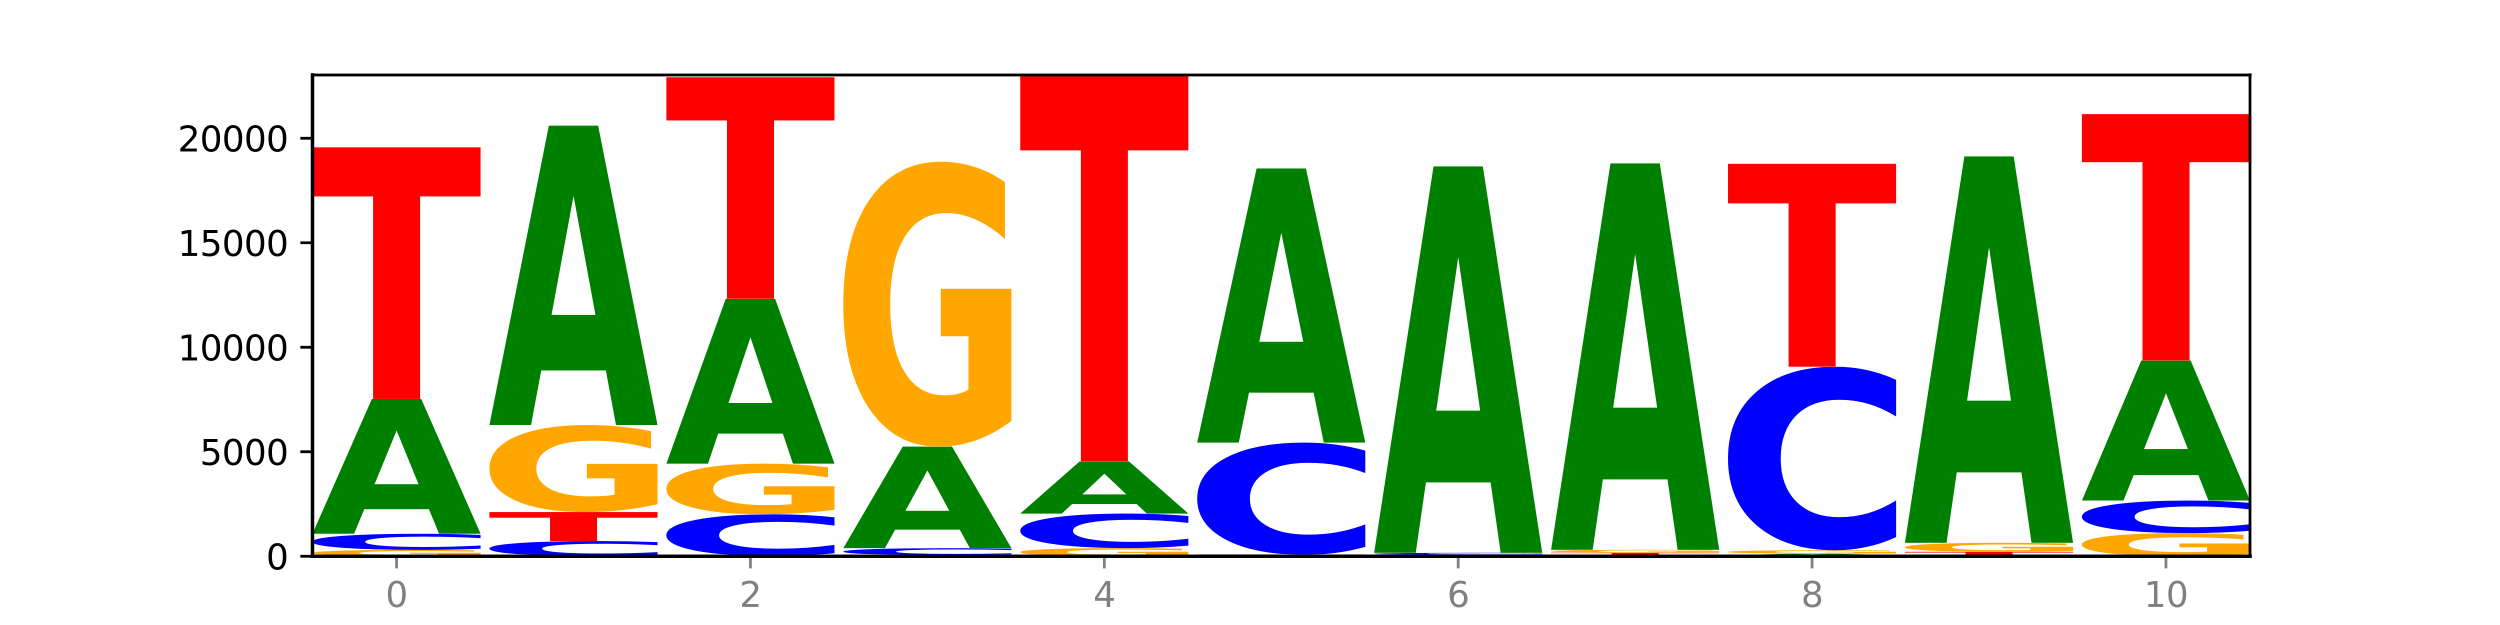
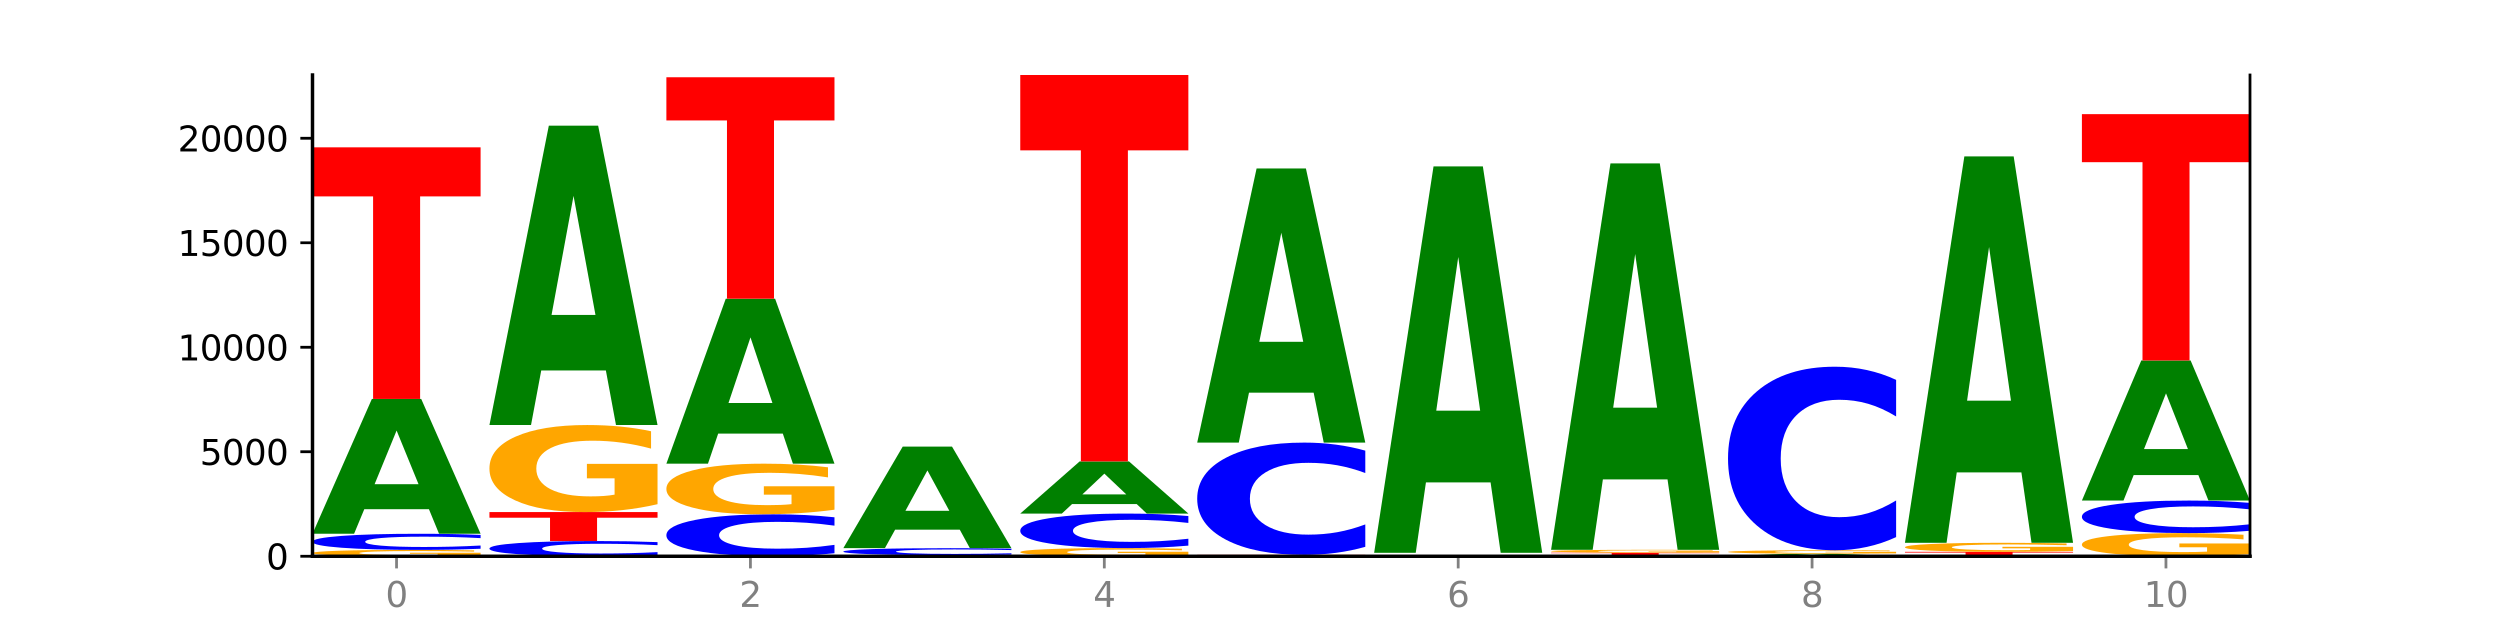
<svg xmlns="http://www.w3.org/2000/svg" xmlns:xlink="http://www.w3.org/1999/xlink" width="720pt" height="180pt" viewBox="0 0 720 180" version="1.1">
  <defs>
    <style type="text/css">*{stroke-linejoin: round; stroke-linecap: butt}</style>
  </defs>
  <g id="figure_1">
    <g id="patch_1">
      <path d="M 0 180  L 720 180  L 720 0  L 0 0  z " style="fill: #ffffff" />
    </g>
    <g id="axes_1">
      <g id="patch_2">
        <path d="M 90 160.2  L 648 160.2  L 648 21.6  L 90 21.6  z " style="fill: #ffffff" />
      </g>
      <g id="line2d_1">
        <path d="M 90 160.2  L 648 160.2  " clip-path="url(#pc2511bd48c)" style="fill: none; stroke: #000000; stroke-width: 0.5; stroke-linecap: square" />
      </g>
      <g id="patch_3">
        <path d="M 138.411 160.034  Q 133.529 160.117 128.277 160.159  Q 123.026 160.2 117.428 160.2  Q 104.777 160.2 97.389 159.954  Q 90 159.707 90 159.286  Q 90 158.859 97.519 158.615  Q 105.048 158.37 118.144 158.37  Q 123.189 158.37 127.811 158.403  Q 132.444 158.436 136.545 158.501  L 136.545 158.866  Q 132.313 158.783 128.126 158.741  Q 123.938 158.7 119.728 158.7  Q 111.938 158.7 107.717 158.852  Q 103.497 159.003 103.497 159.286  Q 103.497 159.565 107.566 159.718  Q 111.634 159.87 119.12 159.87  Q 121.16 159.87 122.907 159.862  Q 124.654 159.853 126.042 159.834  L 126.042 159.491  L 118.068 159.491  L 118.068 159.186  L 138.411 159.186  L 138.411 160.034  z " clip-path="url(#pc2511bd48c)" style="fill: #ffa600" />
      </g>
      <g id="patch_4">
        <path d="M 138.411 158.037  Q 134.361 158.202 129.983 158.286  Q 125.604 158.37 120.835 158.37  Q 106.613 158.37 98.306 157.744  Q 90 157.119 90 156.048  Q 90 154.974 98.306 154.349  Q 106.613 153.724 120.835 153.724  Q 125.604 153.724 129.983 153.808  Q 134.361 153.892 138.411 154.057  L 138.411 154.983  Q 134.325 154.764 130.361 154.662  Q 126.397 154.561 122.018 154.561  Q 114.163 154.561 109.662 154.957  Q 105.173 155.352 105.173 156.048  Q 105.173 156.741 109.662 157.138  Q 114.163 157.533 122.018 157.533  Q 126.397 157.533 130.361 157.431  Q 134.325 157.329 138.411 157.11  L 138.411 158.037  z " clip-path="url(#pc2511bd48c)" style="fill: #0000ff" />
      </g>
      <g id="patch_5">
        <path d="M 123.534 146.649  L 104.916 146.649  L 101.977 153.724  L 90 153.724  L 107.104 114.889  L 121.307 114.889  L 138.411 153.724  L 126.444 153.724  L 123.534 146.649  z M 107.886 139.441  L 120.535 139.441  L 114.22 123.994  L 107.886 139.441  z " clip-path="url(#pc2511bd48c)" style="fill: #008000" />
      </g>
      <g id="patch_6">
        <path d="M 90 42.432  L 138.411 42.432  L 138.411 56.563  L 120.994 56.563  L 120.994 114.889  L 107.45 114.889  L 107.45 56.563  L 90 56.563  L 90 42.432  z " clip-path="url(#pc2511bd48c)" style="fill: #ff0000" />
      </g>
      <g id="patch_7">
        <path d="M 189.37 159.886  Q 185.32 160.042 180.942 160.12  Q 176.563 160.2 171.794 160.2  Q 157.572 160.2 149.265 159.61  Q 140.959 159.02 140.959 158.01  Q 140.959 156.998 149.265 156.408  Q 157.572 155.818 171.794 155.818  Q 176.563 155.818 180.942 155.898  Q 185.32 155.977 189.37 156.132  L 189.37 157.006  Q 185.284 156.799 181.32 156.703  Q 177.356 156.607 172.977 156.607  Q 165.122 156.607 160.621 156.981  Q 156.132 157.354 156.132 158.01  Q 156.132 158.664 160.621 159.038  Q 165.122 159.411 172.977 159.411  Q 177.356 159.411 181.32 159.315  Q 185.284 159.218 189.37 159.012  L 189.37 159.886  z " clip-path="url(#pc2511bd48c)" style="fill: #0000ff" />
      </g>
      <g id="patch_8">
        <path d="M 140.959 147.476  L 189.37 147.476  L 189.37 149.103  L 171.953 149.103  L 171.953 155.818  L 158.409 155.818  L 158.409 149.103  L 140.959 149.103  L 140.959 147.476  z " clip-path="url(#pc2511bd48c)" style="fill: #ff0000" />
      </g>
      <g id="patch_9">
        <path d="M 189.37 145.208  Q 184.488 146.342 179.236 146.911  Q 173.985 147.476 168.387 147.476  Q 155.736 147.476 148.347 144.099  Q 140.959 140.723 140.959 134.949  Q 140.959 129.108 148.478 125.757  Q 156.007 122.407 169.103 122.407  Q 174.148 122.407 178.77 122.862  Q 183.403 123.313 187.504 124.204  L 187.504 129.201  Q 183.272 128.056 179.084 127.492  Q 174.896 126.922 170.687 126.922  Q 162.897 126.922 158.676 129.004  Q 154.456 131.081 154.456 134.949  Q 154.456 138.781 158.524 140.873  Q 162.593 142.96 170.079 142.96  Q 172.119 142.96 173.866 142.841  Q 175.613 142.717 177.001 142.458  L 177.001 137.766  L 169.027 137.766  L 169.027 133.587  L 189.37 133.587  L 189.37 145.208  z " clip-path="url(#pc2511bd48c)" style="fill: #ffa600" />
      </g>
      <g id="patch_10">
        <path d="M 174.493 106.701  L 155.875 106.701  L 152.935 122.407  L 140.959 122.407  L 158.063 36.19  L 172.266 36.19  L 189.37 122.407  L 177.403 122.407  L 174.493 106.701  z M 158.845 90.699  L 171.494 90.699  L 165.179 56.405  L 158.845 90.699  z " clip-path="url(#pc2511bd48c)" style="fill: #008000" />
      </g>
      <g id="patch_11">
        <path d="M 240.329 159.334  Q 236.279 159.763 231.9 159.98  Q 227.522 160.2 222.753 160.2  Q 208.53 160.2 200.224 158.572  Q 191.918 156.944 191.918 154.161  Q 191.918 151.367 200.224 149.742  Q 208.53 148.114 222.753 148.114  Q 227.522 148.114 231.9 148.334  Q 236.279 148.551 240.329 148.98  L 240.329 151.389  Q 236.243 150.82 232.279 150.556  Q 228.314 150.291 223.936 150.291  Q 216.081 150.291 211.58 151.322  Q 207.091 152.351 207.091 154.161  Q 207.091 155.963 211.58 156.994  Q 216.081 158.023 223.936 158.023  Q 228.314 158.023 232.279 157.758  Q 236.243 157.491 240.329 156.922  L 240.329 159.334  z " clip-path="url(#pc2511bd48c)" style="fill: #0000ff" />
      </g>
      <g id="patch_12">
        <path d="M 240.329 146.795  Q 235.446 147.454 230.195 147.786  Q 224.944 148.114 219.346 148.114  Q 206.695 148.114 199.306 146.15  Q 191.918 144.187 191.918 140.829  Q 191.918 137.432 199.437 135.484  Q 206.966 133.536 220.062 133.536  Q 225.107 133.536 229.729 133.801  Q 234.361 134.063 238.463 134.581  L 238.463 137.487  Q 234.231 136.821 230.043 136.493  Q 225.855 136.162 221.646 136.162  Q 213.856 136.162 209.635 137.372  Q 205.415 138.58 205.415 140.829  Q 205.415 143.058 209.483 144.274  Q 213.552 145.488 221.038 145.488  Q 223.078 145.488 224.825 145.419  Q 226.571 145.346 227.96 145.196  L 227.96 142.467  L 219.986 142.467  L 219.986 140.037  L 240.329 140.037  L 240.329 146.795  z " clip-path="url(#pc2511bd48c)" style="fill: #ffa600" />
      </g>
      <g id="patch_13">
        <path d="M 225.452 124.881  L 206.834 124.881  L 203.894 133.536  L 191.918 133.536  L 209.021 86.028  L 223.225 86.028  L 240.329 133.536  L 228.362 133.536  L 225.452 124.881  z M 209.803 116.064  L 222.453 116.064  L 216.138 97.166  L 209.803 116.064  z " clip-path="url(#pc2511bd48c)" style="fill: #008000" />
      </g>
      <g id="patch_14">
        <path d="M 191.918 22.25  L 240.329 22.25  L 240.329 34.688  L 222.912 34.688  L 222.912 86.028  L 209.368 86.028  L 209.368 34.688  L 191.918 34.688  L 191.918 22.25  z " clip-path="url(#pc2511bd48c)" style="fill: #ff0000" />
      </g>
      <g id="patch_15">
        <path d="M 242.877 159.893  L 291.288 159.893  L 291.288 159.953  L 273.871 159.953  L 273.871 160.2  L 260.327 160.2  L 260.327 159.953  L 242.877 159.953  L 242.877 159.893  z " clip-path="url(#pc2511bd48c)" style="fill: #ff0000" />
      </g>
      <g id="patch_16">
        <path d="M 291.288 159.748  Q 287.238 159.82 282.859 159.856  Q 278.481 159.893 273.711 159.893  Q 259.489 159.893 251.183 159.621  Q 242.877 159.348 242.877 158.882  Q 242.877 158.415 251.183 158.143  Q 259.489 157.871 273.711 157.871  Q 278.481 157.871 282.859 157.907  Q 287.238 157.944 291.288 158.016  L 291.288 158.419  Q 287.202 158.323 283.237 158.279  Q 279.273 158.235 274.895 158.235  Q 267.04 158.235 262.539 158.407  Q 258.05 158.58 258.05 158.882  Q 258.05 159.184 262.539 159.357  Q 267.04 159.529 274.895 159.529  Q 279.273 159.529 283.237 159.484  Q 287.202 159.44 291.288 159.345  L 291.288 159.748  z " clip-path="url(#pc2511bd48c)" style="fill: #0000ff" />
      </g>
      <g id="patch_17">
        <path d="M 276.411 152.544  L 257.793 152.544  L 254.853 157.871  L 242.877 157.871  L 259.98 128.63  L 274.184 128.63  L 291.288 157.871  L 279.321 157.871  L 276.411 152.544  z M 260.762 147.117  L 273.412 147.117  L 267.097 135.486  L 260.762 147.117  z " clip-path="url(#pc2511bd48c)" style="fill: #008000" />
      </g>
      <g id="patch_18">
-         <path d="M 291.288 121.207  Q 286.405 124.919 281.154 126.783  Q 275.903 128.63 270.305 128.63  Q 257.654 128.63 250.265 117.58  Q 242.877 106.53 242.877 87.633  Q 242.877 68.516 250.395 57.55  Q 257.925 46.585 271.021 46.585  Q 276.066 46.585 280.688 48.076  Q 285.32 49.551 289.422 52.466  L 289.422 68.821  Q 285.19 65.075 281.002 63.228  Q 276.814 61.364 272.605 61.364  Q 264.815 61.364 260.594 68.177  Q 256.374 74.973 256.374 87.633  Q 256.374 100.175 260.442 107.022  Q 264.511 113.852 271.997 113.852  Q 274.037 113.852 275.784 113.462  Q 277.53 113.055 278.919 112.208  L 278.919 96.853  L 270.945 96.853  L 270.945 83.176  L 291.288 83.176  L 291.288 121.207  z " clip-path="url(#pc2511bd48c)" style="fill: #ffa600" />
-       </g>
+         </g>
      <g id="patch_19">
        <path d="M 342.247 159.988  Q 337.364 160.094 332.113 160.147  Q 326.862 160.2 321.263 160.2  Q 308.613 160.2 301.224 159.884  Q 293.836 159.568 293.836 159.027  Q 293.836 158.48 301.354 158.166  Q 308.884 157.853 321.98 157.853  Q 327.025 157.853 331.647 157.895  Q 336.279 157.937 340.38 158.021  L 340.38 158.489  Q 336.149 158.382 331.961 158.329  Q 327.773 158.275 323.564 158.275  Q 315.774 158.275 311.553 158.47  Q 307.333 158.665 307.333 159.027  Q 307.333 159.386 311.401 159.582  Q 315.47 159.777 322.956 159.777  Q 324.996 159.777 326.742 159.766  Q 328.489 159.754 329.878 159.73  L 329.878 159.291  L 321.904 159.291  L 321.904 158.899  L 342.247 158.899  L 342.247 159.988  z " clip-path="url(#pc2511bd48c)" style="fill: #ffa600" />
      </g>
      <g id="patch_20">
        <path d="M 342.247 157.14  Q 338.197 157.493 333.818 157.672  Q 329.439 157.853 324.67 157.853  Q 310.448 157.853 302.142 156.513  Q 293.836 155.174 293.836 152.884  Q 293.836 150.586 302.142 149.248  Q 310.448 147.909 324.67 147.909  Q 329.439 147.909 333.818 148.09  Q 338.197 148.269 342.247 148.622  L 342.247 150.604  Q 338.16 150.136 334.196 149.918  Q 330.232 149.7 325.853 149.7  Q 317.998 149.7 313.498 150.549  Q 309.009 151.395 309.009 152.884  Q 309.009 154.367 313.498 155.215  Q 317.998 156.061 325.853 156.061  Q 330.232 156.061 334.196 155.844  Q 338.16 155.624 342.247 155.156  L 342.247 157.14  z " clip-path="url(#pc2511bd48c)" style="fill: #0000ff" />
      </g>
      <g id="patch_21">
        <path d="M 327.37 145.172  L 308.752 145.172  L 305.812 147.909  L 293.836 147.909  L 310.939 132.886  L 325.143 132.886  L 342.247 147.909  L 330.28 147.909  L 327.37 145.172  z M 311.721 142.384  L 324.371 142.384  L 318.056 136.408  L 311.721 142.384  z " clip-path="url(#pc2511bd48c)" style="fill: #008000" />
      </g>
      <g id="patch_22">
        <path d="M 293.836 21.6  L 342.247 21.6  L 342.247 43.304  L 324.83 43.304  L 324.83 132.886  L 311.286 132.886  L 311.286 43.304  L 293.836 43.304  L 293.836 21.6  z " clip-path="url(#pc2511bd48c)" style="fill: #ff0000" />
      </g>
      <g id="patch_23">
        <path d="M 393.205 160.189  Q 388.323 160.194 383.072 160.197  Q 377.821 160.2 372.222 160.2  Q 359.572 160.2 352.183 160.183  Q 344.795 160.166 344.795 160.137  Q 344.795 160.107 352.313 160.09  Q 359.843 160.074 372.938 160.074  Q 377.983 160.074 382.605 160.076  Q 387.238 160.078 391.339 160.083  L 391.339 160.108  Q 387.108 160.102 382.92 160.099  Q 378.732 160.096 374.522 160.096  Q 366.732 160.096 362.512 160.107  Q 358.291 160.117 358.291 160.137  Q 358.291 160.156 362.36 160.167  Q 366.429 160.177 373.915 160.177  Q 375.955 160.177 377.701 160.177  Q 379.448 160.176 380.837 160.175  L 380.837 160.151  L 372.862 160.151  L 372.862 160.13  L 393.205 160.13  L 393.205 160.189  z " clip-path="url(#pc2511bd48c)" style="fill: #ffa600" />
      </g>
      <g id="patch_24">
        <path d="M 344.795 159.803  L 393.205 159.803  L 393.205 159.856  L 375.789 159.856  L 375.789 160.074  L 362.245 160.074  L 362.245 159.856  L 344.795 159.856  L 344.795 159.803  z " clip-path="url(#pc2511bd48c)" style="fill: #ff0000" />
      </g>
      <g id="patch_25">
        <path d="M 393.205 157.485  Q 389.156 158.634 384.777 159.215  Q 380.398 159.803 375.629 159.803  Q 361.407 159.803 353.101 155.448  Q 344.795 151.093 344.795 143.646  Q 344.795 136.172 353.101 131.823  Q 361.407 127.469 375.629 127.469  Q 380.398 127.469 384.777 128.056  Q 389.156 128.637 393.205 129.786  L 393.205 136.232  Q 389.119 134.709 385.155 134.001  Q 381.191 133.293 376.812 133.293  Q 368.957 133.293 364.457 136.051  Q 359.968 138.803 359.968 143.646  Q 359.968 148.468 364.457 151.227  Q 368.957 153.978 376.812 153.978  Q 381.191 153.978 385.155 153.27  Q 389.119 152.556 393.205 151.033  L 393.205 157.485  z " clip-path="url(#pc2511bd48c)" style="fill: #0000ff" />
      </g>
      <g id="patch_26">
        <path d="M 378.329 113.086  L 359.711 113.086  L 356.771 127.469  L 344.795 127.469  L 361.898 48.517  L 376.102 48.517  L 393.205 127.469  L 381.239 127.469  L 378.329 113.086  z M 362.68 98.433  L 375.33 98.433  L 369.015 67.028  L 362.68 98.433  z " clip-path="url(#pc2511bd48c)" style="fill: #008000" />
      </g>
      <g id="patch_27">
        <path d="M 395.753 159.857  L 444.164 159.857  L 444.164 159.924  L 426.748 159.924  L 426.748 160.2  L 413.204 160.2  L 413.204 159.924  L 395.753 159.924  L 395.753 159.857  z " clip-path="url(#pc2511bd48c)" style="fill: #ff0000" />
      </g>
      <g id="patch_28">
-         <path d="M 444.164 159.81  Q 440.115 159.833 435.736 159.845  Q 431.357 159.857 426.588 159.857  Q 412.366 159.857 404.06 159.769  Q 395.753 159.682 395.753 159.532  Q 395.753 159.382 404.06 159.294  Q 412.366 159.207 426.588 159.207  Q 431.357 159.207 435.736 159.219  Q 440.115 159.23 444.164 159.253  L 444.164 159.383  Q 440.078 159.352 436.114 159.338  Q 432.15 159.324 427.771 159.324  Q 419.916 159.324 415.415 159.379  Q 410.927 159.435 410.927 159.532  Q 410.927 159.629 415.415 159.684  Q 419.916 159.74 427.771 159.74  Q 432.15 159.74 436.114 159.726  Q 440.078 159.711 444.164 159.681  L 444.164 159.81  z " clip-path="url(#pc2511bd48c)" style="fill: #0000ff" />
-       </g>
+         </g>
      <g id="patch_29">
        <path d="M 429.288 138.934  L 410.67 138.934  L 407.73 159.207  L 395.753 159.207  L 412.857 47.921  L 427.061 47.921  L 444.164 159.207  L 432.198 159.207  L 429.288 138.934  z M 413.639 118.28  L 426.289 118.28  L 419.974 74.013  L 413.639 118.28  z " clip-path="url(#pc2511bd48c)" style="fill: #008000" />
      </g>
      <g id="patch_30">
        <path d="M 495.123 160.176  Q 491.074 160.188 486.695 160.194  Q 482.316 160.2 477.547 160.2  Q 463.325 160.2 455.019 160.155  Q 446.712 160.109 446.712 160.032  Q 446.712 159.954 455.019 159.908  Q 463.325 159.863 477.547 159.863  Q 482.316 159.863 486.695 159.869  Q 491.074 159.875 495.123 159.887  L 495.123 159.954  Q 491.037 159.938 487.073 159.931  Q 483.109 159.924 478.73 159.924  Q 470.875 159.924 466.374 159.952  Q 461.886 159.981 461.886 160.032  Q 461.886 160.082 466.374 160.111  Q 470.875 160.139 478.73 160.139  Q 483.109 160.139 487.073 160.132  Q 491.037 160.124 495.123 160.109  L 495.123 160.176  z " clip-path="url(#pc2511bd48c)" style="fill: #0000ff" />
      </g>
      <g id="patch_31">
        <path d="M 446.712 159.189  L 495.123 159.189  L 495.123 159.32  L 477.707 159.32  L 477.707 159.863  L 464.163 159.863  L 464.163 159.32  L 446.712 159.32  L 446.712 159.189  z " clip-path="url(#pc2511bd48c)" style="fill: #ff0000" />
      </g>
      <g id="patch_32">
        <path d="M 495.123 159.112  Q 490.241 159.15 484.99 159.17  Q 479.739 159.189 474.14 159.189  Q 461.489 159.189 454.101 159.075  Q 446.712 158.96 446.712 158.765  Q 446.712 158.567 454.231 158.454  Q 461.761 158.34 474.856 158.34  Q 479.901 158.34 484.523 158.356  Q 489.156 158.371 493.257 158.401  L 493.257 158.57  Q 489.026 158.531 484.838 158.512  Q 480.65 158.493 476.44 158.493  Q 468.65 158.493 464.43 158.563  Q 460.209 158.634 460.209 158.765  Q 460.209 158.894 464.278 158.965  Q 468.346 159.036 475.833 159.036  Q 477.872 159.036 479.619 159.032  Q 481.366 159.028 482.755 159.019  L 482.755 158.86  L 474.78 158.86  L 474.78 158.719  L 495.123 158.719  L 495.123 159.112  z " clip-path="url(#pc2511bd48c)" style="fill: #ffa600" />
      </g>
      <g id="patch_33">
        <path d="M 480.247 138.067  L 461.629 138.067  L 458.689 158.34  L 446.712 158.34  L 463.816 47.054  L 478.02 47.054  L 495.123 158.34  L 483.157 158.34  L 480.247 138.067  z M 464.598 117.413  L 477.248 117.413  L 470.933 73.147  L 464.598 117.413  z " clip-path="url(#pc2511bd48c)" style="fill: #008000" />
      </g>
      <g id="patch_34">
-         <path d="M 531.206 160.066  L 512.587 160.066  L 509.648 160.2  L 497.671 160.2  L 514.775 159.466  L 528.979 159.466  L 546.082 160.2  L 534.116 160.2  L 531.206 160.066  z M 515.557 159.93  L 528.206 159.93  L 521.892 159.638  L 515.557 159.93  z " clip-path="url(#pc2511bd48c)" style="fill: #008000" />
+         <path d="M 531.206 160.066  L 509.648 160.2  L 497.671 160.2  L 514.775 159.466  L 528.979 159.466  L 546.082 160.2  L 534.116 160.2  L 531.206 160.066  z M 515.557 159.93  L 528.206 159.93  L 521.892 159.638  L 515.557 159.93  z " clip-path="url(#pc2511bd48c)" style="fill: #008000" />
      </g>
      <g id="patch_35">
        <path d="M 546.082 159.376  Q 541.2 159.421 535.949 159.443  Q 530.697 159.466 525.099 159.466  Q 512.448 159.466 505.06 159.332  Q 497.671 159.198 497.671 158.969  Q 497.671 158.738 505.19 158.605  Q 512.72 158.473 525.815 158.473  Q 530.86 158.473 535.482 158.491  Q 540.115 158.508 544.216 158.544  L 544.216 158.742  Q 539.985 158.696 535.797 158.674  Q 531.609 158.651 527.399 158.651  Q 519.609 158.651 515.389 158.734  Q 511.168 158.816 511.168 158.969  Q 511.168 159.121 515.237 159.204  Q 519.305 159.287 526.792 159.287  Q 528.831 159.287 530.578 159.282  Q 532.325 159.277 533.714 159.267  L 533.714 159.081  L 525.739 159.081  L 525.739 158.915  L 546.082 158.915  L 546.082 159.376  z " clip-path="url(#pc2511bd48c)" style="fill: #ffa600" />
      </g>
      <g id="patch_36">
        <path d="M 546.082 154.684  Q 542.033 156.562 537.654 157.512  Q 533.275 158.473 528.506 158.473  Q 514.284 158.473 505.978 151.353  Q 497.671 144.234 497.671 132.059  Q 497.671 119.841 505.978 112.733  Q 514.284 105.613 528.506 105.613  Q 533.275 105.613 537.654 106.574  Q 542.033 107.524 546.082 109.402  L 546.082 119.939  Q 541.996 117.45 538.032 116.292  Q 534.068 115.135 529.689 115.135  Q 521.834 115.135 517.333 119.644  Q 512.845 124.143 512.845 132.059  Q 512.845 139.943 517.333 144.453  Q 521.834 148.951 529.689 148.951  Q 534.068 148.951 538.032 147.794  Q 541.996 146.625 546.082 144.136  L 546.082 154.684  z " clip-path="url(#pc2511bd48c)" style="fill: #0000ff" />
      </g>
      <g id="patch_37">
-         <path d="M 497.671 47.181  L 546.082 47.181  L 546.082 58.577  L 528.666 58.577  L 528.666 105.613  L 515.122 105.613  L 515.122 58.577  L 497.671 58.577  L 497.671 47.181  z " clip-path="url(#pc2511bd48c)" style="fill: #ff0000" />
-       </g>
+         </g>
      <g id="patch_38">
        <path d="M 597.041 160.188  Q 592.992 160.194 588.613 160.197  Q 584.234 160.2 579.465 160.2  Q 565.243 160.2 556.936 160.178  Q 548.63 160.156 548.63 160.119  Q 548.63 160.081 556.936 160.059  Q 565.243 160.037 579.465 160.037  Q 584.234 160.037 588.613 160.04  Q 592.992 160.043 597.041 160.049  L 597.041 160.082  Q 592.955 160.074 588.991 160.07  Q 585.027 160.067 580.648 160.067  Q 572.793 160.067 568.292 160.081  Q 563.804 160.094 563.804 160.119  Q 563.804 160.143 568.292 160.157  Q 572.793 160.171 580.648 160.171  Q 585.027 160.171 588.991 160.167  Q 592.955 160.164 597.041 160.156  L 597.041 160.188  z " clip-path="url(#pc2511bd48c)" style="fill: #0000ff" />
      </g>
      <g id="patch_39">
        <path d="M 548.63 158.93  L 597.041 158.93  L 597.041 159.146  L 579.624 159.146  L 579.624 160.037  L 566.081 160.037  L 566.081 159.146  L 548.63 159.146  L 548.63 158.93  z " clip-path="url(#pc2511bd48c)" style="fill: #ff0000" />
      </g>
      <g id="patch_40">
        <path d="M 597.041 158.694  Q 592.159 158.812 586.908 158.871  Q 581.656 158.93 576.058 158.93  Q 563.407 158.93 556.019 158.579  Q 548.63 158.228 548.63 157.628  Q 548.63 157.02 556.149 156.672  Q 563.679 156.324 576.774 156.324  Q 581.819 156.324 586.441 156.371  Q 591.074 156.418 595.175 156.511  L 595.175 157.03  Q 590.944 156.911 586.756 156.852  Q 582.568 156.793 578.358 156.793  Q 570.568 156.793 566.348 157.01  Q 562.127 157.226 562.127 157.628  Q 562.127 158.026 566.196 158.244  Q 570.264 158.461 577.75 158.461  Q 579.79 158.461 581.537 158.448  Q 583.284 158.435 584.673 158.408  L 584.673 157.921  L 576.698 157.921  L 576.698 157.486  L 597.041 157.486  L 597.041 158.694  z " clip-path="url(#pc2511bd48c)" style="fill: #ffa600" />
      </g>
      <g id="patch_41">
        <path d="M 582.164 136.051  L 563.546 136.051  L 560.607 156.324  L 548.63 156.324  L 565.734 45.038  L 579.937 45.038  L 597.041 156.324  L 585.074 156.324  L 582.164 136.051  z M 566.516 115.397  L 579.165 115.397  L 572.85 71.13  L 566.516 115.397  z " clip-path="url(#pc2511bd48c)" style="fill: #008000" />
      </g>
      <g id="patch_42">
        <path d="M 648 159.597  Q 643.118 159.899 637.866 160.05  Q 632.615 160.2 627.017 160.2  Q 614.366 160.2 606.978 159.303  Q 599.589 158.405 599.589 156.871  Q 599.589 155.318 607.108 154.427  Q 614.637 153.537 627.733 153.537  Q 632.778 153.537 637.4 153.658  Q 642.033 153.778 646.134 154.015  L 646.134 155.343  Q 641.903 155.039 637.715 154.889  Q 633.527 154.737 629.317 154.737  Q 621.527 154.737 617.306 155.29  Q 613.086 155.842 613.086 156.871  Q 613.086 157.889 617.155 158.445  Q 621.223 159 628.709 159  Q 630.749 159 632.496 158.968  Q 634.243 158.935 635.631 158.866  L 635.631 157.619  L 627.657 157.619  L 627.657 156.509  L 648 156.509  L 648 159.597  z " clip-path="url(#pc2511bd48c)" style="fill: #ffa600" />
      </g>
      <g id="patch_43">
        <path d="M 648 152.865  Q 643.951 153.198 639.572 153.366  Q 635.193 153.537 630.424 153.537  Q 616.202 153.537 607.895 152.274  Q 599.589 151.011 599.589 148.851  Q 599.589 146.683 607.895 145.422  Q 616.202 144.159 630.424 144.159  Q 635.193 144.159 639.572 144.33  Q 643.951 144.498 648 144.831  L 648 146.701  Q 643.914 146.259 639.95 146.054  Q 635.986 145.848 631.607 145.848  Q 623.752 145.848 619.251 146.649  Q 614.762 147.447 614.762 148.851  Q 614.762 150.25 619.251 151.05  Q 623.752 151.848 631.607 151.848  Q 635.986 151.848 639.95 151.642  Q 643.914 151.435 648 150.993  L 648 152.865  z " clip-path="url(#pc2511bd48c)" style="fill: #0000ff" />
      </g>
      <g id="patch_44">
        <path d="M 633.123 136.811  L 614.505 136.811  L 611.566 144.159  L 599.589 144.159  L 616.693 103.82  L 630.896 103.82  L 648 144.159  L 636.033 144.159  L 633.123 136.811  z M 617.475 129.324  L 630.124 129.324  L 623.809 113.278  L 617.475 129.324  z " clip-path="url(#pc2511bd48c)" style="fill: #008000" />
      </g>
      <g id="patch_45">
        <path d="M 599.589 32.874  L 648 32.874  L 648 46.71  L 630.583 46.71  L 630.583 103.82  L 617.04 103.82  L 617.04 46.71  L 599.589 46.71  L 599.589 32.874  z " clip-path="url(#pc2511bd48c)" style="fill: #ff0000" />
      </g>
      <g id="matplotlib.axis_1">
        <g id="xtick_1">
          <g id="line2d_2">
            <defs>
              <path id="m10e69ebb5e" d="M 0 0  L 0 3.5  " style="stroke: #808080; stroke-width: 0.8" />
            </defs>
            <g>
              <use xlink:href="#m10e69ebb5e" x="114.205" y="160.2" style="fill: #808080; stroke: #808080; stroke-width: 0.8" />
            </g>
          </g>
          <g id="text_1">
            <g style="fill: #808080" transform="translate(111.024 174.798) scale(0.1 -0.1)">
              <defs>
                <path id="DejaVuSans-30" d="M 2034 4250  Q 1547 4250 1301 3770  Q 1056 3291 1056 2328  Q 1056 1369 1301 889  Q 1547 409 2034 409  Q 2525 409 2770 889  Q 3016 1369 3016 2328  Q 3016 3291 2770 3770  Q 2525 4250 2034 4250  z M 2034 4750  Q 2819 4750 3233 4129  Q 3647 3509 3647 2328  Q 3647 1150 3233 529  Q 2819 -91 2034 -91  Q 1250 -91 836 529  Q 422 1150 422 2328  Q 422 3509 836 4129  Q 1250 4750 2034 4750  z " transform="scale(0.016)" />
              </defs>
              <use xlink:href="#DejaVuSans-30" />
            </g>
          </g>
        </g>
        <g id="xtick_2">
          <g id="line2d_3">
            <g>
              <use xlink:href="#m10e69ebb5e" x="216.123" y="160.2" style="fill: #808080; stroke: #808080; stroke-width: 0.8" />
            </g>
          </g>
          <g id="text_2">
            <g style="fill: #808080" transform="translate(212.942 174.798) scale(0.1 -0.1)">
              <defs>
                <path id="DejaVuSans-32" d="M 1228 531  L 3431 531  L 3431 0  L 469 0  L 469 531  Q 828 903 1448 1529  Q 2069 2156 2228 2338  Q 2531 2678 2651 2914  Q 2772 3150 2772 3378  Q 2772 3750 2511 3984  Q 2250 4219 1831 4219  Q 1534 4219 1204 4116  Q 875 4013 500 3803  L 500 4441  Q 881 4594 1212 4672  Q 1544 4750 1819 4750  Q 2544 4750 2975 4387  Q 3406 4025 3406 3419  Q 3406 3131 3298 2873  Q 3191 2616 2906 2266  Q 2828 2175 2409 1742  Q 1991 1309 1228 531  z " transform="scale(0.016)" />
              </defs>
              <use xlink:href="#DejaVuSans-32" />
            </g>
          </g>
        </g>
        <g id="xtick_3">
          <g id="line2d_4">
            <g>
              <use xlink:href="#m10e69ebb5e" x="318.041" y="160.2" style="fill: #808080; stroke: #808080; stroke-width: 0.8" />
            </g>
          </g>
          <g id="text_3">
            <g style="fill: #808080" transform="translate(314.86 174.798) scale(0.1 -0.1)">
              <defs>
                <path id="DejaVuSans-34" d="M 2419 4116  L 825 1625  L 2419 1625  L 2419 4116  z M 2253 4666  L 3047 4666  L 3047 1625  L 3713 1625  L 3713 1100  L 3047 1100  L 3047 0  L 2419 0  L 2419 1100  L 313 1100  L 313 1709  L 2253 4666  z " transform="scale(0.016)" />
              </defs>
              <use xlink:href="#DejaVuSans-34" />
            </g>
          </g>
        </g>
        <g id="xtick_4">
          <g id="line2d_5">
            <g>
              <use xlink:href="#m10e69ebb5e" x="419.959" y="160.2" style="fill: #808080; stroke: #808080; stroke-width: 0.8" />
            </g>
          </g>
          <g id="text_4">
            <g style="fill: #808080" transform="translate(416.778 174.798) scale(0.1 -0.1)">
              <defs>
                <path id="DejaVuSans-36" d="M 2113 2584  Q 1688 2584 1439 2293  Q 1191 2003 1191 1497  Q 1191 994 1439 701  Q 1688 409 2113 409  Q 2538 409 2786 701  Q 3034 994 3034 1497  Q 3034 2003 2786 2293  Q 2538 2584 2113 2584  z M 3366 4563  L 3366 3988  Q 3128 4100 2886 4159  Q 2644 4219 2406 4219  Q 1781 4219 1451 3797  Q 1122 3375 1075 2522  Q 1259 2794 1537 2939  Q 1816 3084 2150 3084  Q 2853 3084 3261 2657  Q 3669 2231 3669 1497  Q 3669 778 3244 343  Q 2819 -91 2113 -91  Q 1303 -91 875 529  Q 447 1150 447 2328  Q 447 3434 972 4092  Q 1497 4750 2381 4750  Q 2619 4750 2861 4703  Q 3103 4656 3366 4563  z " transform="scale(0.016)" />
              </defs>
              <use xlink:href="#DejaVuSans-36" />
            </g>
          </g>
        </g>
        <g id="xtick_5">
          <g id="line2d_6">
            <g>
              <use xlink:href="#m10e69ebb5e" x="521.877" y="160.2" style="fill: #808080; stroke: #808080; stroke-width: 0.8" />
            </g>
          </g>
          <g id="text_5">
            <g style="fill: #808080" transform="translate(518.695 174.798) scale(0.1 -0.1)">
              <defs>
                <path id="DejaVuSans-38" d="M 2034 2216  Q 1584 2216 1326 1975  Q 1069 1734 1069 1313  Q 1069 891 1326 650  Q 1584 409 2034 409  Q 2484 409 2743 651  Q 3003 894 3003 1313  Q 3003 1734 2745 1975  Q 2488 2216 2034 2216  z M 1403 2484  Q 997 2584 770 2862  Q 544 3141 544 3541  Q 544 4100 942 4425  Q 1341 4750 2034 4750  Q 2731 4750 3128 4425  Q 3525 4100 3525 3541  Q 3525 3141 3298 2862  Q 3072 2584 2669 2484  Q 3125 2378 3379 2068  Q 3634 1759 3634 1313  Q 3634 634 3220 271  Q 2806 -91 2034 -91  Q 1263 -91 848 271  Q 434 634 434 1313  Q 434 1759 690 2068  Q 947 2378 1403 2484  z M 1172 3481  Q 1172 3119 1398 2916  Q 1625 2713 2034 2713  Q 2441 2713 2670 2916  Q 2900 3119 2900 3481  Q 2900 3844 2670 4047  Q 2441 4250 2034 4250  Q 1625 4250 1398 4047  Q 1172 3844 1172 3481  z " transform="scale(0.016)" />
              </defs>
              <use xlink:href="#DejaVuSans-38" />
            </g>
          </g>
        </g>
        <g id="xtick_6">
          <g id="line2d_7">
            <g>
              <use xlink:href="#m10e69ebb5e" x="623.795" y="160.2" style="fill: #808080; stroke: #808080; stroke-width: 0.8" />
            </g>
          </g>
          <g id="text_6">
            <g style="fill: #808080" transform="translate(617.432 174.798) scale(0.1 -0.1)">
              <defs>
                <path id="DejaVuSans-31" d="M 794 531  L 1825 531  L 1825 4091  L 703 3866  L 703 4441  L 1819 4666  L 2450 4666  L 2450 531  L 3481 531  L 3481 0  L 794 0  L 794 531  z " transform="scale(0.016)" />
              </defs>
              <use xlink:href="#DejaVuSans-31" />
              <use xlink:href="#DejaVuSans-30" x="63.623" />
            </g>
          </g>
        </g>
      </g>
      <g id="matplotlib.axis_2">
        <g id="ytick_1">
          <g id="line2d_8">
            <defs>
              <path id="m1315db2c99" d="M 0 0  L -3.5 0  " style="stroke: #000000; stroke-width: 0.8" />
            </defs>
            <g>
              <use xlink:href="#m1315db2c99" x="90" y="160.2" style="stroke: #000000; stroke-width: 0.8" />
            </g>
          </g>
          <g id="text_7">
            <g transform="translate(76.638 163.999) scale(0.1 -0.1)">
              <use xlink:href="#DejaVuSans-30" />
            </g>
          </g>
        </g>
        <g id="ytick_2">
          <g id="line2d_9">
            <g>
              <use xlink:href="#m1315db2c99" x="90" y="130.105" style="stroke: #000000; stroke-width: 0.8" />
            </g>
          </g>
          <g id="text_8">
            <g transform="translate(57.55 133.904) scale(0.1 -0.1)">
              <defs>
                <path id="DejaVuSans-35" d="M 691 4666  L 3169 4666  L 3169 4134  L 1269 4134  L 1269 2991  Q 1406 3038 1543 3061  Q 1681 3084 1819 3084  Q 2600 3084 3056 2656  Q 3513 2228 3513 1497  Q 3513 744 3044 326  Q 2575 -91 1722 -91  Q 1428 -91 1123 -41  Q 819 9 494 109  L 494 744  Q 775 591 1075 516  Q 1375 441 1709 441  Q 2250 441 2565 725  Q 2881 1009 2881 1497  Q 2881 1984 2565 2268  Q 2250 2553 1709 2553  Q 1456 2553 1204 2497  Q 953 2441 691 2322  L 691 4666  z " transform="scale(0.016)" />
              </defs>
              <use xlink:href="#DejaVuSans-35" />
              <use xlink:href="#DejaVuSans-30" x="63.623" />
              <use xlink:href="#DejaVuSans-30" x="127.246" />
              <use xlink:href="#DejaVuSans-30" x="190.869" />
            </g>
          </g>
        </g>
        <g id="ytick_3">
          <g id="line2d_10">
            <g>
              <use xlink:href="#m1315db2c99" x="90" y="100.01" style="stroke: #000000; stroke-width: 0.8" />
            </g>
          </g>
          <g id="text_9">
            <g transform="translate(51.188 103.809) scale(0.1 -0.1)">
              <use xlink:href="#DejaVuSans-31" />
              <use xlink:href="#DejaVuSans-30" x="63.623" />
              <use xlink:href="#DejaVuSans-30" x="127.246" />
              <use xlink:href="#DejaVuSans-30" x="190.869" />
              <use xlink:href="#DejaVuSans-30" x="254.492" />
            </g>
          </g>
        </g>
        <g id="ytick_4">
          <g id="line2d_11">
            <g>
              <use xlink:href="#m1315db2c99" x="90" y="69.915" style="stroke: #000000; stroke-width: 0.8" />
            </g>
          </g>
          <g id="text_10">
            <g transform="translate(51.188 73.714) scale(0.1 -0.1)">
              <use xlink:href="#DejaVuSans-31" />
              <use xlink:href="#DejaVuSans-35" x="63.623" />
              <use xlink:href="#DejaVuSans-30" x="127.246" />
              <use xlink:href="#DejaVuSans-30" x="190.869" />
              <use xlink:href="#DejaVuSans-30" x="254.492" />
            </g>
          </g>
        </g>
        <g id="ytick_5">
          <g id="line2d_12">
            <g>
              <use xlink:href="#m1315db2c99" x="90" y="39.82" style="stroke: #000000; stroke-width: 0.8" />
            </g>
          </g>
          <g id="text_11">
            <g transform="translate(51.188 43.619) scale(0.1 -0.1)">
              <use xlink:href="#DejaVuSans-32" />
              <use xlink:href="#DejaVuSans-30" x="63.623" />
              <use xlink:href="#DejaVuSans-30" x="127.246" />
              <use xlink:href="#DejaVuSans-30" x="190.869" />
              <use xlink:href="#DejaVuSans-30" x="254.492" />
            </g>
          </g>
        </g>
      </g>
      <g id="patch_46">
        <path d="M 90 160.2  L 90 21.6  " style="fill: none; stroke: #000000; stroke-linejoin: miter; stroke-linecap: square" />
      </g>
      <g id="patch_47">
        <path d="M 648 160.2  L 648 21.6  " style="fill: none; stroke: #000000; stroke-width: 0.8; stroke-linejoin: miter; stroke-linecap: square" />
      </g>
      <g id="patch_48">
        <path d="M 90 160.2  L 648 160.2  " style="fill: none; stroke: #000000; stroke-linejoin: miter; stroke-linecap: square" />
      </g>
      <g id="patch_49">
-         <path d="M 90 21.6  L 648 21.6  " style="fill: none; stroke: #000000; stroke-width: 0.8; stroke-linejoin: miter; stroke-linecap: square" />
-       </g>
+         </g>
    </g>
  </g>
  <defs>
    <clipPath id="pc2511bd48c">
      <rect x="90" y="21.6" width="558" height="138.6" />
    </clipPath>
  </defs>
</svg>